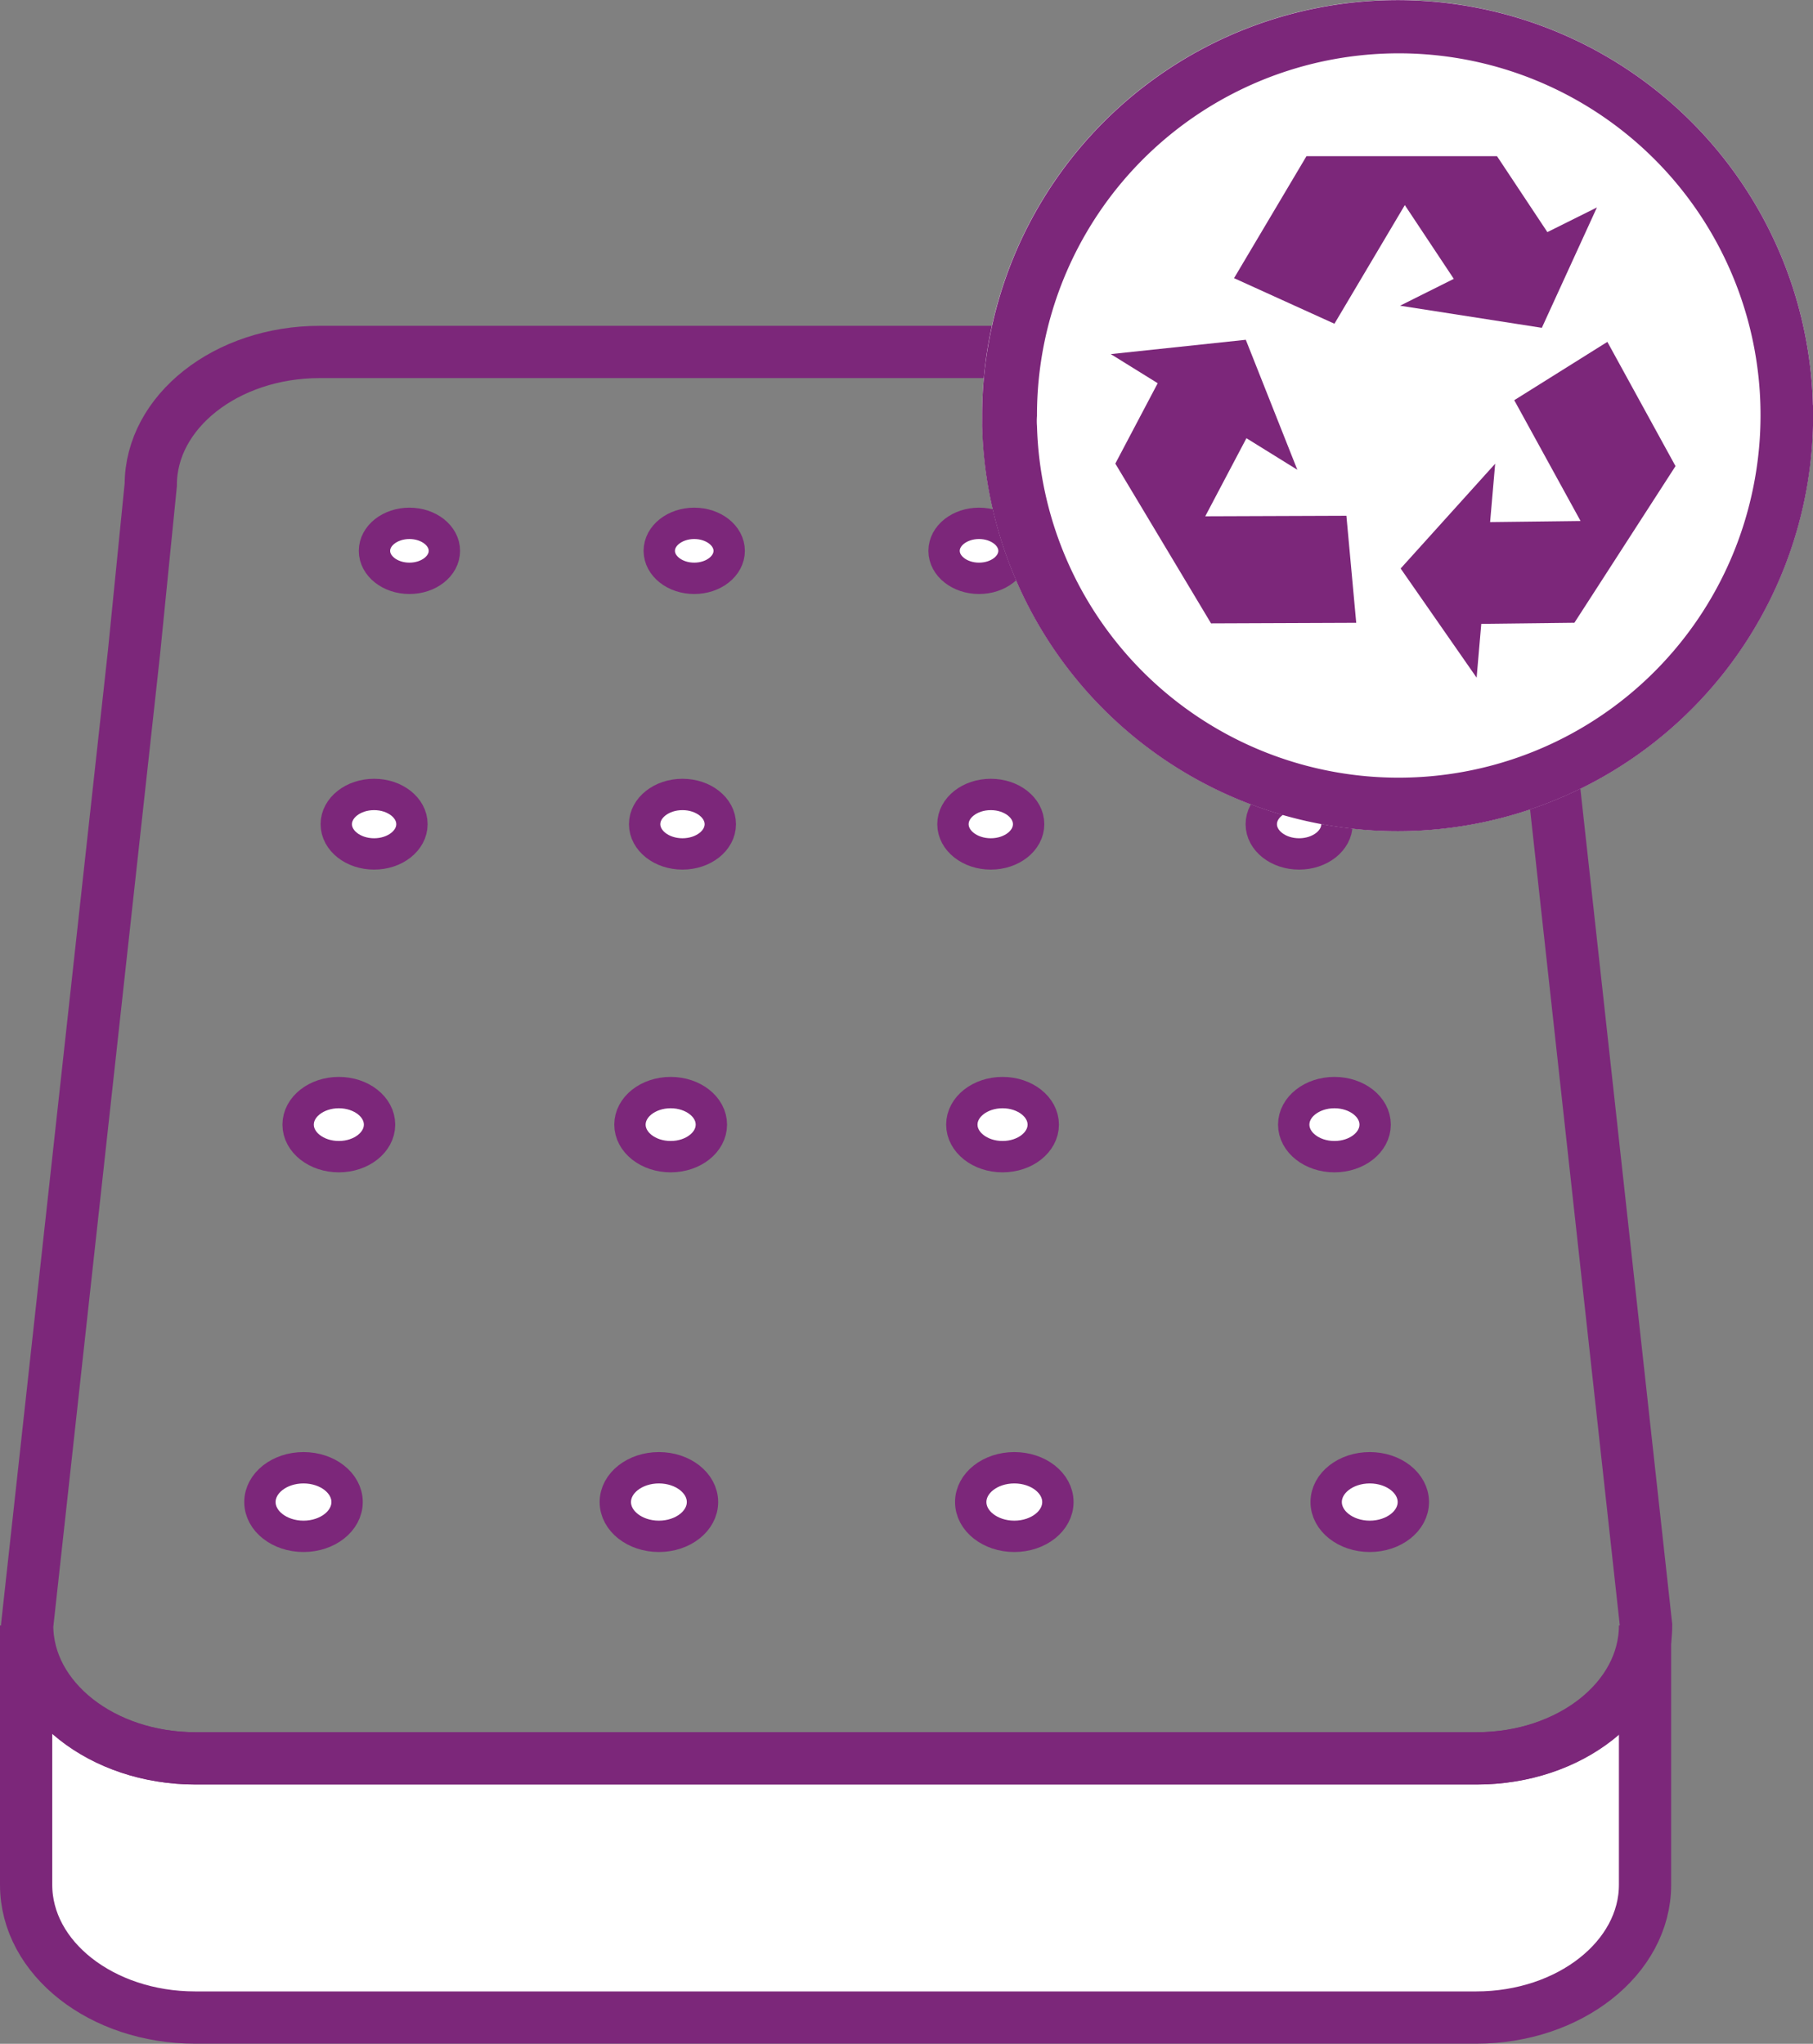
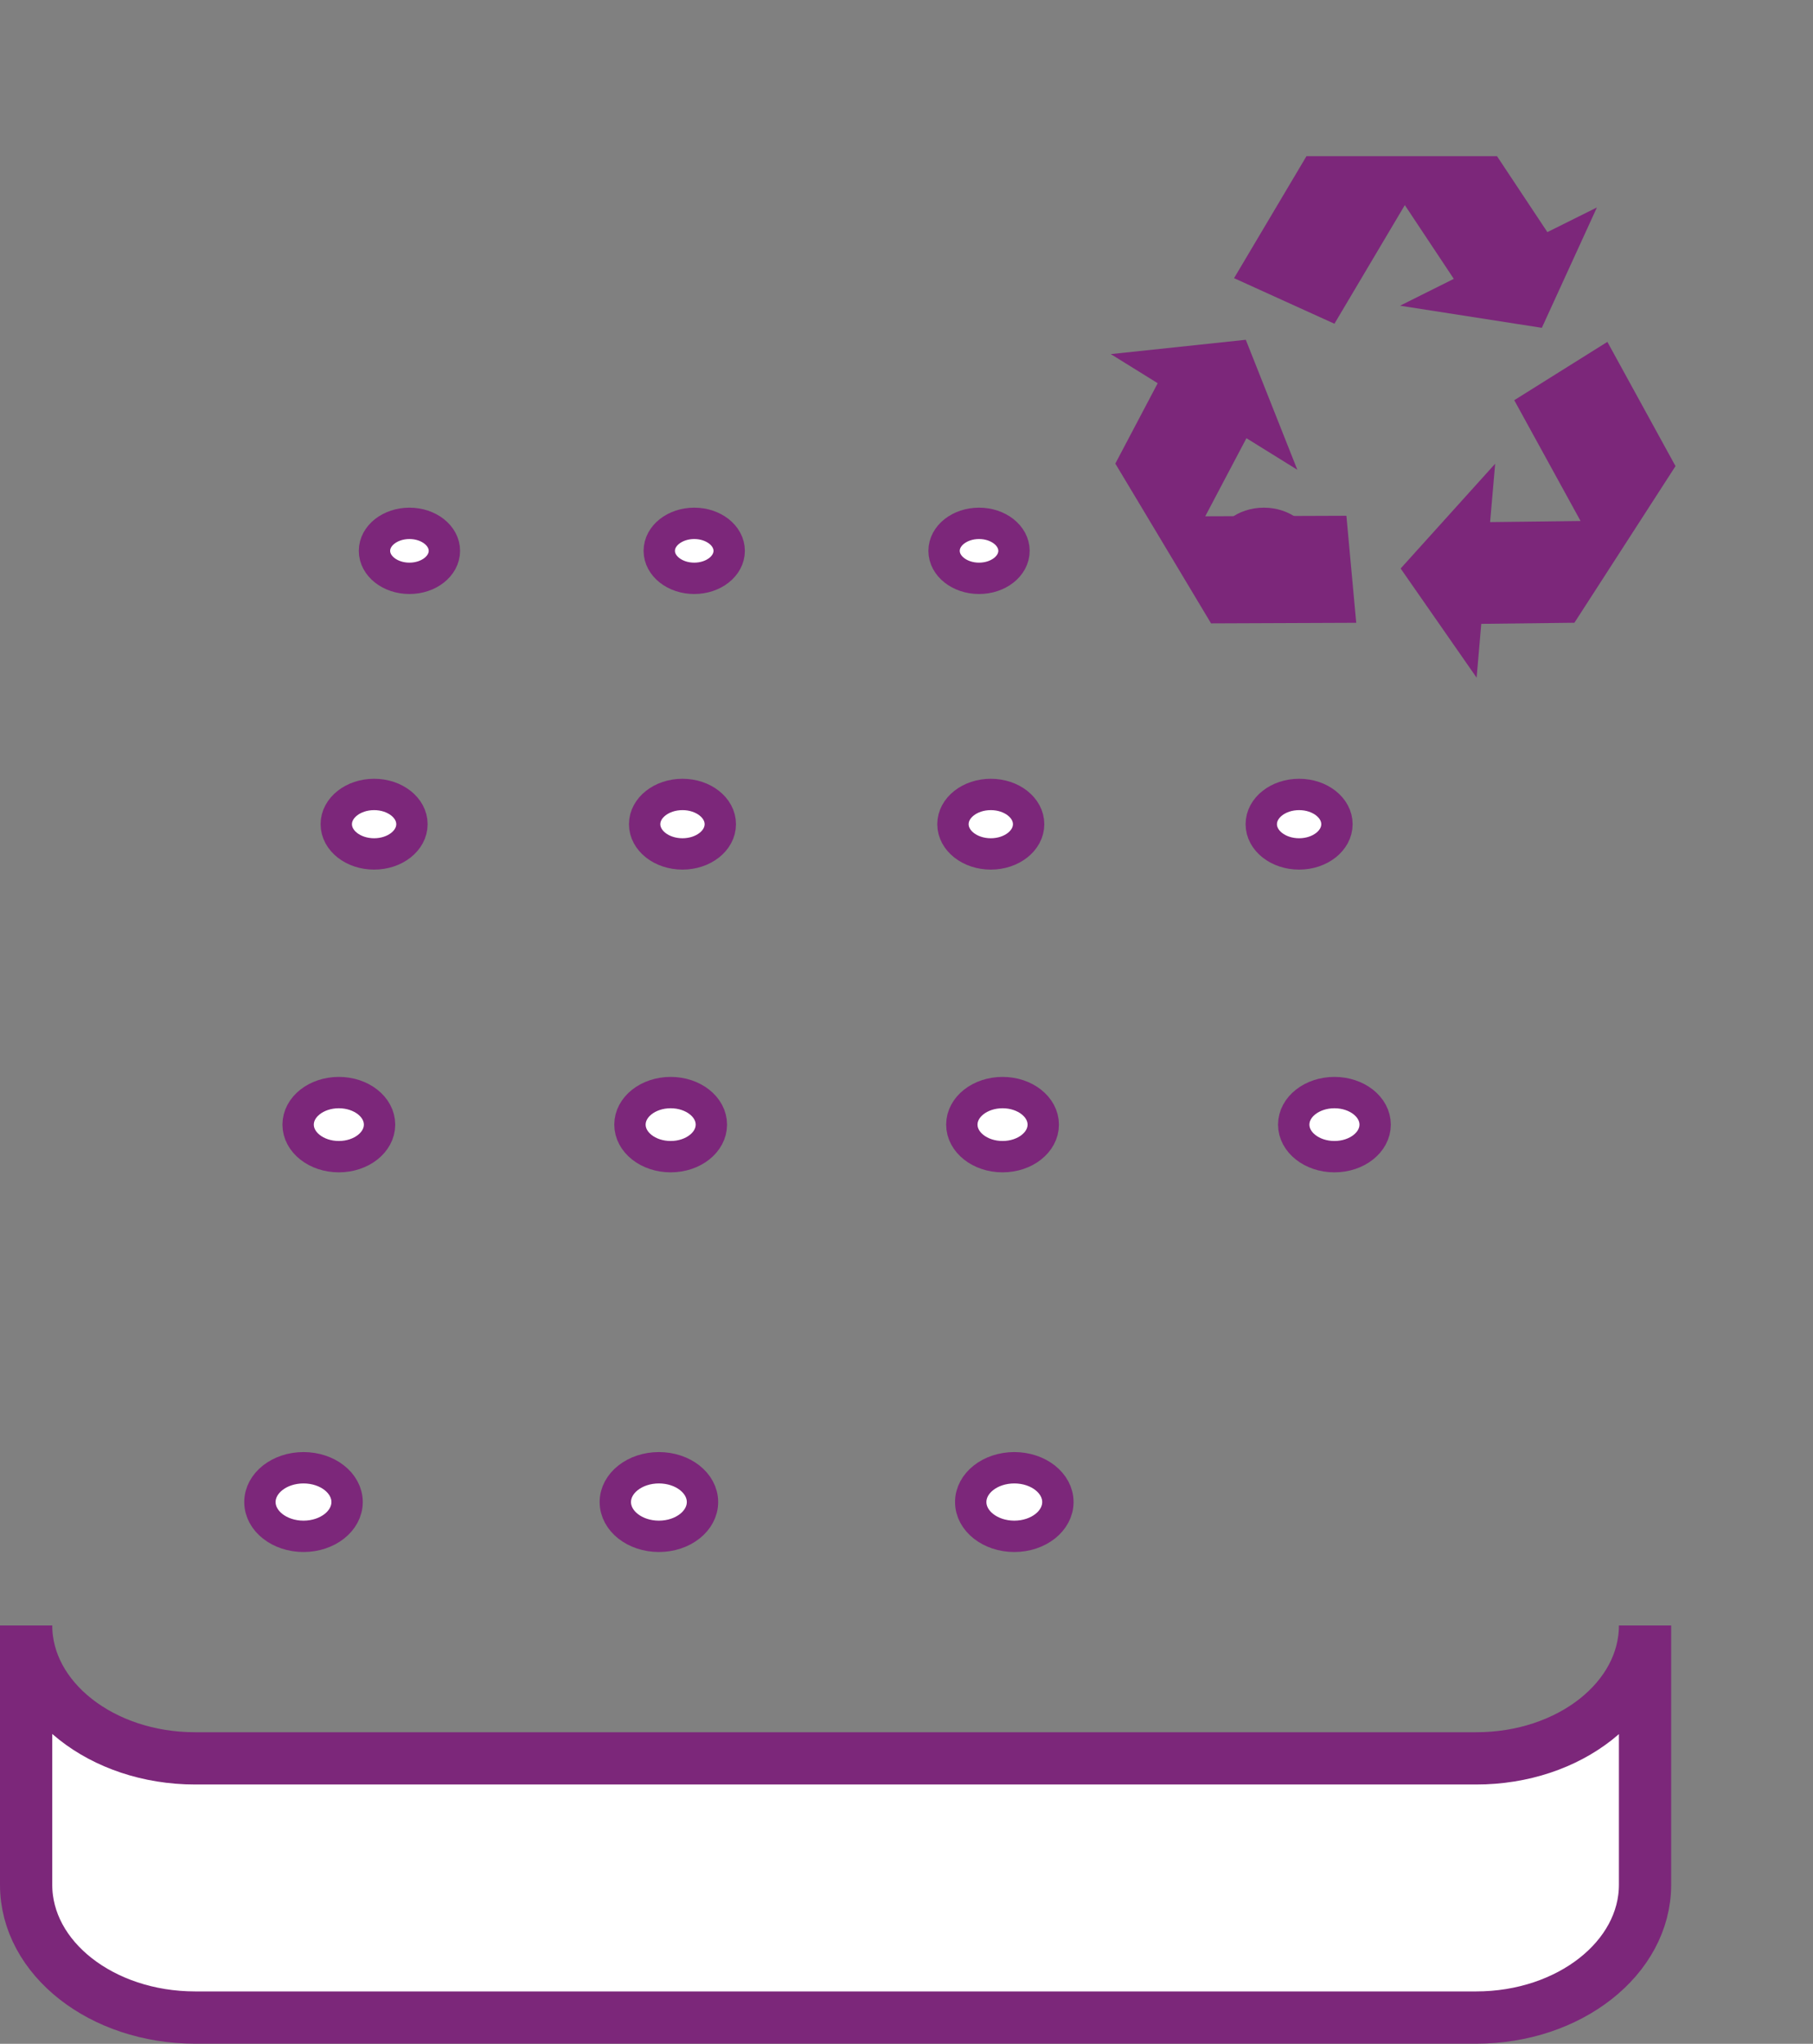
<svg xmlns="http://www.w3.org/2000/svg" viewBox="0 0 346.94 391.03">
  <rect x="0" y="0" width="346.94" height="391.03" fill="#808080" stroke="none" />
  <defs>
    <style>.cls-1,.cls-3{fill:none;}.cls-2,.cls-4,.cls-6{fill:#fff;}.cls-2,.cls-3,.cls-4{stroke:#7c277a;stroke-miterlimit:10;}.cls-2,.cls-3{stroke-width:10px;fill-rule:evenodd;}.cls-4{stroke-width:6px;}.cls-5{clip-path:url(#clip-path);}.cls-7{fill:#7c277a;}</style>
    <clipPath id="clip-path">
-       <rect class="cls-1" x="187.94" width="159" height="159.03" />
-     </clipPath>
+       </clipPath>
  </defs>
  <title>mattress_2</title>
  <g id="Layer_2" data-name="Layer 2">
    <g id="Layer_1-2" data-name="Layer 1">
      <path class="cls-2" d="M314.8,311v49.6c0,14-14.47,25.41-32.32,25.41H37.32C19.47,386,5,374.65,5,360.62V311c0,14,14.47,25.42,32.32,25.42H282.48C300.33,336.44,314.8,325.06,314.8,311Z" />
-       <path class="cls-3" d="M315,311c0,14-14.47,25.42-32.32,25.42H37.52C19.67,336.44,5.2,325.06,5.2,311L25.65,124.76l3.2-32c0-14,14.47-25.42,32.32-25.42H259c17.85,0,32.32,11.39,32.32,25.42l3.2,32Z" />
      <ellipse class="cls-4" cx="78.35" cy="105.39" rx="6.69" ry="5.26" />
      <ellipse class="cls-4" cx="132.85" cy="105.39" rx="6.69" ry="5.26" />
      <ellipse class="cls-4" cx="187.35" cy="105.39" rx="6.69" ry="5.26" />
      <ellipse class="cls-4" cx="241.85" cy="105.39" rx="6.69" ry="5.26" />
      <ellipse class="cls-4" cx="71.59" cy="157.69" rx="7.24" ry="5.69" />
      <ellipse class="cls-4" cx="130.6" cy="157.69" rx="7.24" ry="5.69" />
      <ellipse class="cls-4" cx="189.6" cy="157.69" rx="7.24" ry="5.69" />
      <ellipse class="cls-4" cx="248.6" cy="157.69" rx="7.24" ry="5.69" />
      <ellipse class="cls-4" cx="64.84" cy="215.17" rx="7.79" ry="6.13" />
      <ellipse class="cls-4" cx="128.34" cy="215.17" rx="7.79" ry="6.13" />
      <ellipse class="cls-4" cx="191.85" cy="215.17" rx="7.79" ry="6.13" />
      <ellipse class="cls-4" cx="255.36" cy="215.17" rx="7.79" ry="6.13" />
      <ellipse class="cls-4" cx="58.08" cy="287.38" rx="8.34" ry="6.56" />
      <ellipse class="cls-4" cx="126.09" cy="287.38" rx="8.34" ry="6.56" />
      <ellipse class="cls-4" cx="194.1" cy="287.38" rx="8.34" ry="6.56" />
-       <ellipse class="cls-4" cx="262.12" cy="287.38" rx="8.34" ry="6.56" />
      <g class="cls-5">
        <path class="cls-6" d="M267.44,159a79.5,79.5,0,1,0-79.5-79.5,79.5,79.5,0,0,0,79.5,79.5" />
        <path class="cls-7" d="M307.65,53.12l-13.8,24.09a1.68,1.68,0,0,1-1.43,1.24,31.36,31.36,0,0,1-27.83-15.39,2,2,0,0,1,0-2.31c4.61-8,9.3-16.26,13.87-24.21a10,10,0,0,1,.68-1.24,4,4,0,0,0-4.69-.55c-.87.48-1.71.64-2.58,1a40.76,40.76,0,0,0-22.59,20.55A48.1,48.1,0,0,0,245,77a9.76,9.76,0,0,1-1.55,5.45,50.63,50.63,0,0,1-5.25,7.35q-9.25,10.09-18.72,19.88L240,130.29c7.36-7,14.75-14,22-20.6a75.35,75.35,0,0,1,9.94-7.27,8.18,8.18,0,0,1,4.76-1.43,97.91,97.91,0,0,0,10.55-.76,25.7,25.7,0,0,0,22.45-18.37,97.12,97.12,0,0,0,3-13.16c.48-2.58.6-5.28.87-8v-6.6c-1.75-.75-3.46-1.63-5.08-2.39a10.88,10.88,0,0,0-.88,1.36M335.35,94A69.23,69.23,0,0,1,198.44,81.5a12.05,12.05,0,0,1,0-1.9A69.23,69.23,0,1,1,335.35,94m11.57-16.51A79.49,79.49,0,0,0,189.33,64.85a78.4,78.4,0,0,0-1.39,14.75v1.9a79.51,79.51,0,1,0,159-4M308.53,51.76a10.88,10.88,0,0,0-.88,1.36l-13.8,24.09a1.68,1.68,0,0,1-1.43,1.24,31.36,31.36,0,0,1-27.83-15.39,2,2,0,0,1,0-2.31c4.61-8,9.3-16.26,13.87-24.21a10,10,0,0,1,.68-1.24,4,4,0,0,0-4.69-.55c-.87.48-1.71.64-2.58,1a40.76,40.76,0,0,0-22.59,20.55A48.1,48.1,0,0,0,245,77a9.76,9.76,0,0,1-1.55,5.45,50.63,50.63,0,0,1-5.25,7.35q-9.25,10.09-18.72,19.88L240,130.29c7.36-7,14.75-14,22-20.6a75.35,75.35,0,0,1,9.94-7.27,8.18,8.18,0,0,1,4.76-1.43,97.91,97.91,0,0,0,10.55-.76,25.7,25.7,0,0,0,22.45-18.37,97.12,97.12,0,0,0,3-13.16c.48-2.58.6-5.28.87-8v-6.6c-1.75-.75-3.46-1.63-5.08-2.39m0,0a10.88,10.88,0,0,0-.88,1.36l-13.8,24.09a1.68,1.68,0,0,1-1.43,1.24,31.36,31.36,0,0,1-27.83-15.39,2,2,0,0,1,0-2.31c4.61-8,9.3-16.26,13.87-24.21a10,10,0,0,1,.68-1.24,4,4,0,0,0-4.69-.55c-.87.48-1.71.64-2.58,1a40.76,40.76,0,0,0-22.59,20.55A48.1,48.1,0,0,0,245,77a9.76,9.76,0,0,1-1.55,5.45,50.63,50.63,0,0,1-5.25,7.35q-9.25,10.09-18.72,19.88L240,130.29c7.36-7,14.75-14,22-20.6a75.35,75.35,0,0,1,9.94-7.27,8.18,8.18,0,0,1,4.76-1.43,97.91,97.91,0,0,0,10.55-.76,25.7,25.7,0,0,0,22.45-18.37,97.12,97.12,0,0,0,3-13.16c.48-2.58.6-5.28.87-8v-6.6c-1.75-.75-3.46-1.63-5.08-2.39" />
        <path class="cls-6" d="M263.73,143.76a63.35,63.35,0,1,0-63.35-63.34,63.34,63.34,0,0,0,63.35,63.34" />
      </g>
      <polygon class="cls-7" points="305.59 39.69 295.05 62.72 267.92 58.49 278.2 53.35 272.31 44.48 268.83 39.24 255.36 61.94 236.15 53.22 250.01 29.88 286.47 29.88 296.11 44.41 305.59 39.69" />
      <polygon class="cls-7" points="221.54 73.32 213.43 88.7 217.62 95.68 231.75 119.27 259.53 119.16 257.65 98.68 230.64 98.78 233.56 93.24 238.52 83.84 248.26 89.88 238.4 65.01 212.56 67.75 221.54 73.32" />
      <polygon class="cls-7" points="283.46 119.36 301.28 119.15 305.7 112.31 320.63 89.18 307.59 65.41 289.77 76.57 302.46 99.68 296.04 99.76 285.15 99.89 286.12 88.72 268.03 108.77 282.57 129.66 283.46 119.36" />
    </g>
  </g>
</svg>